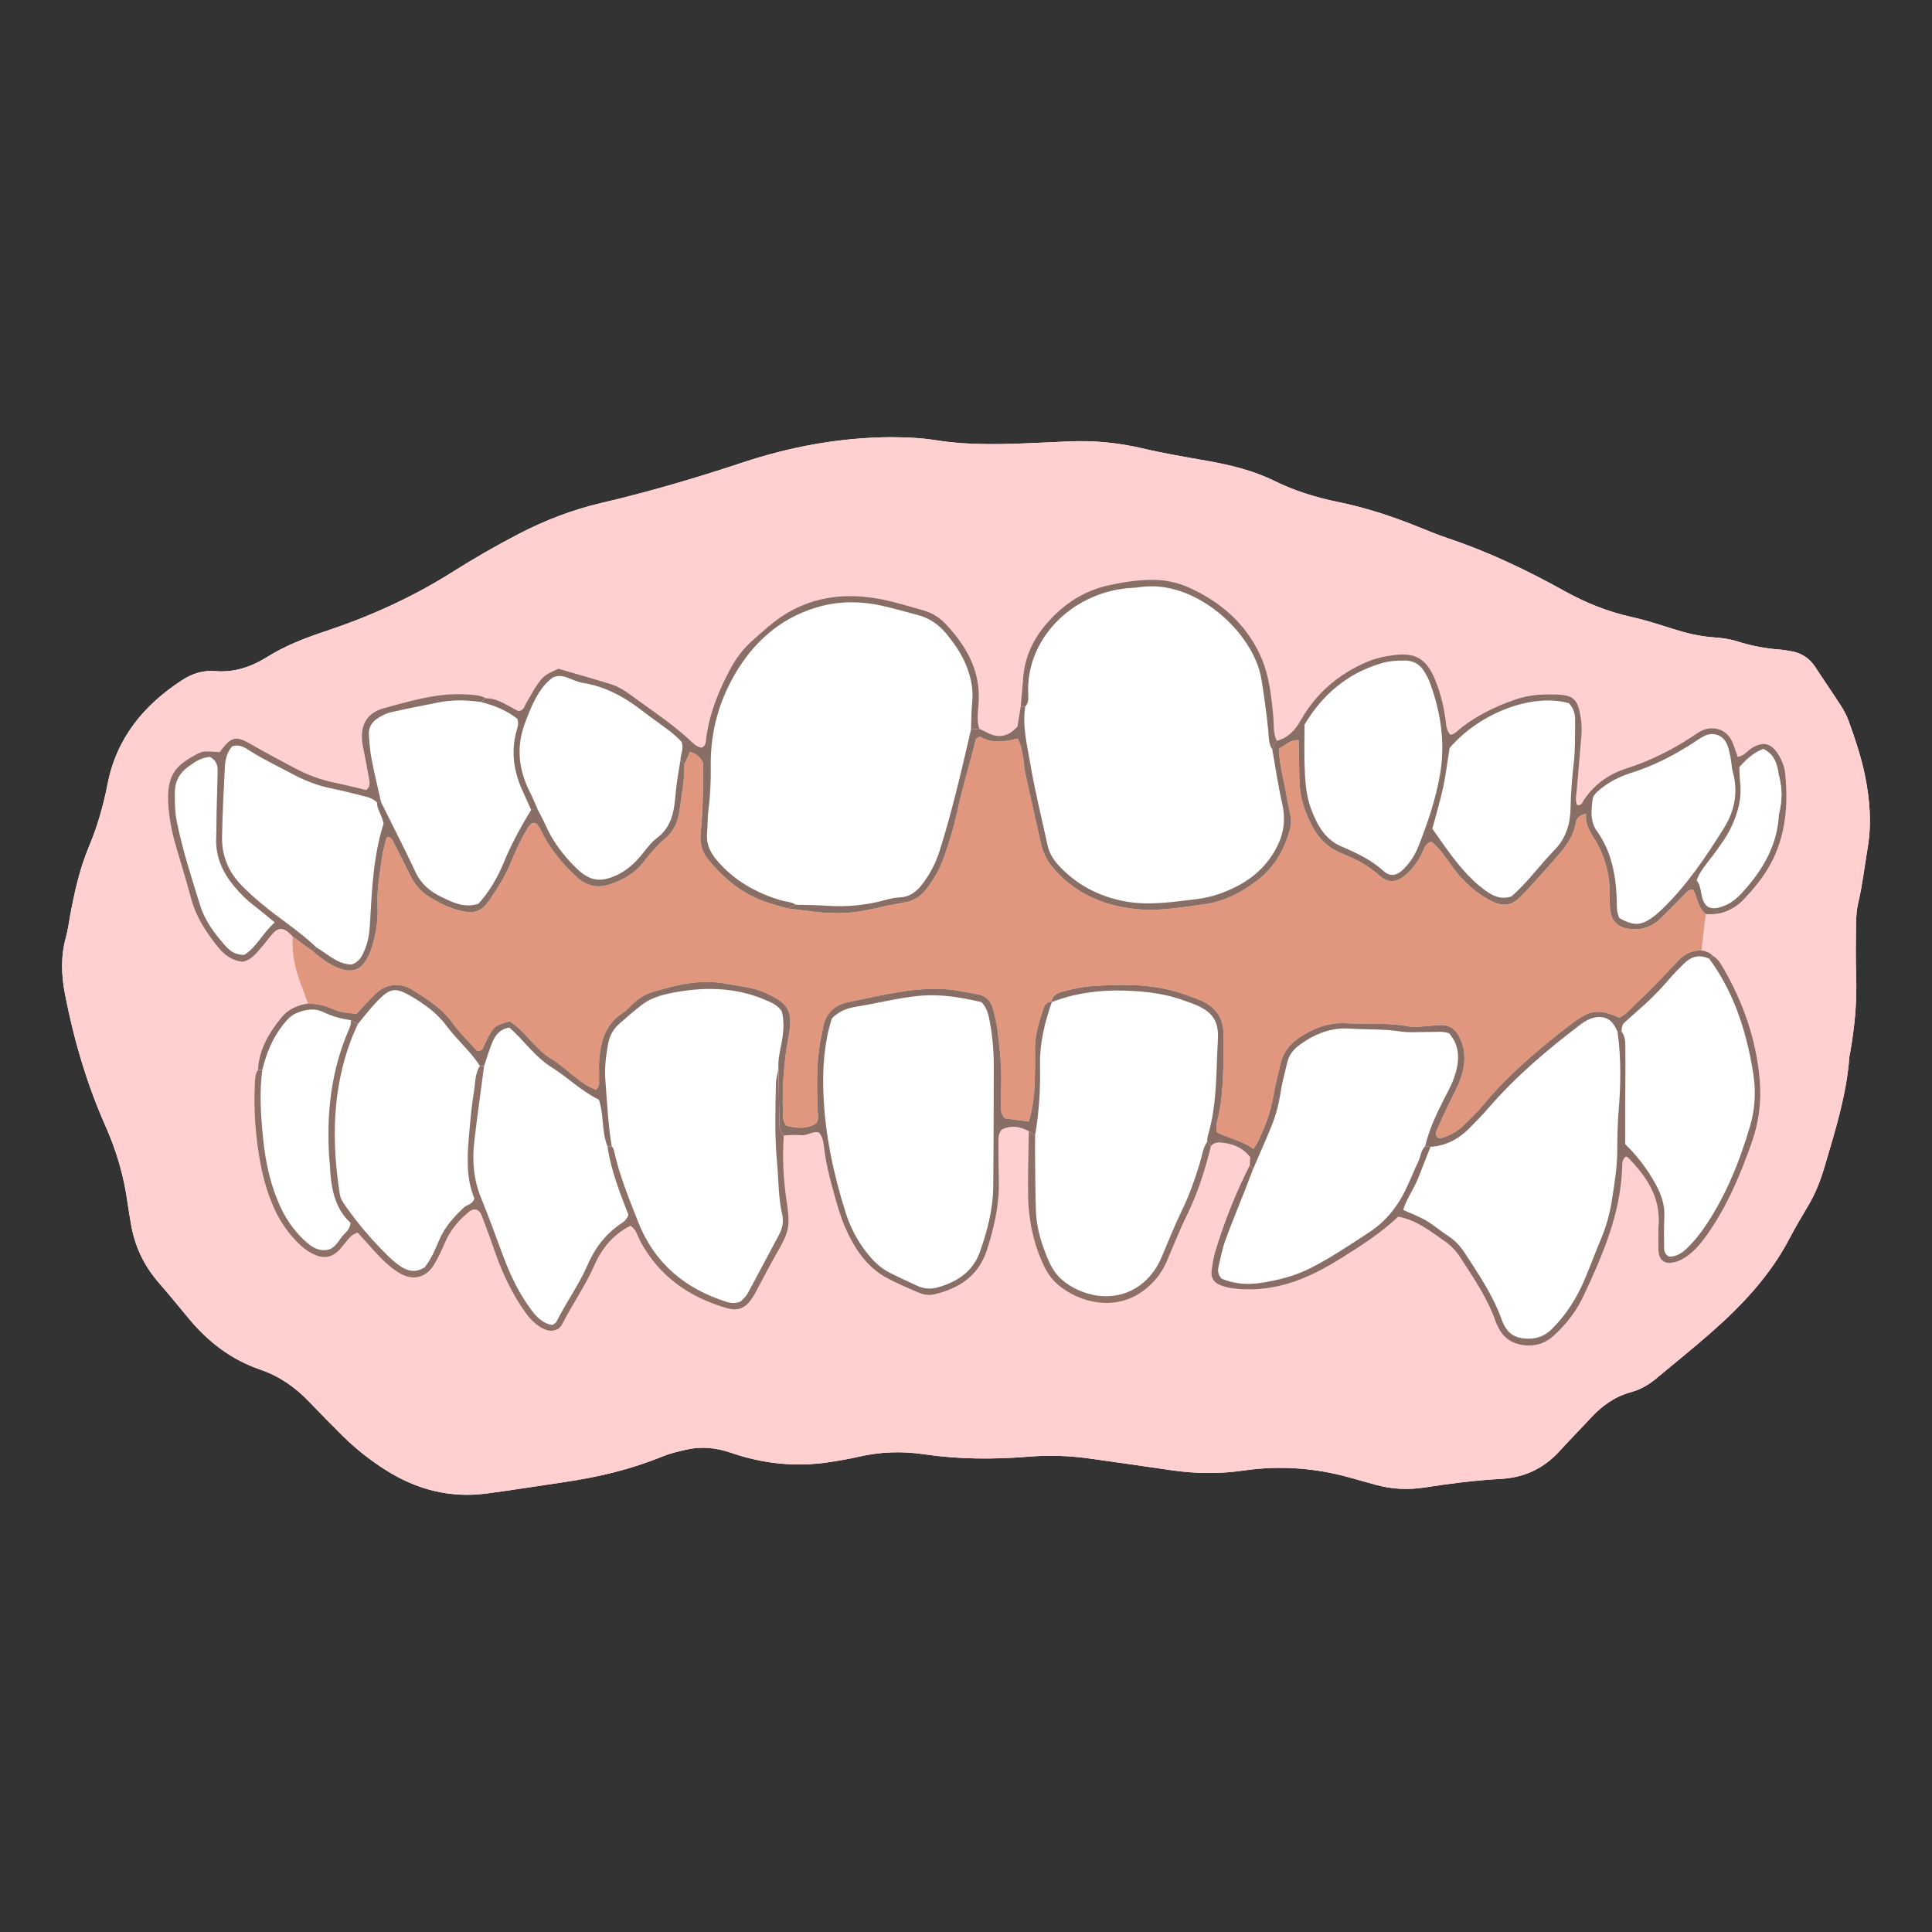
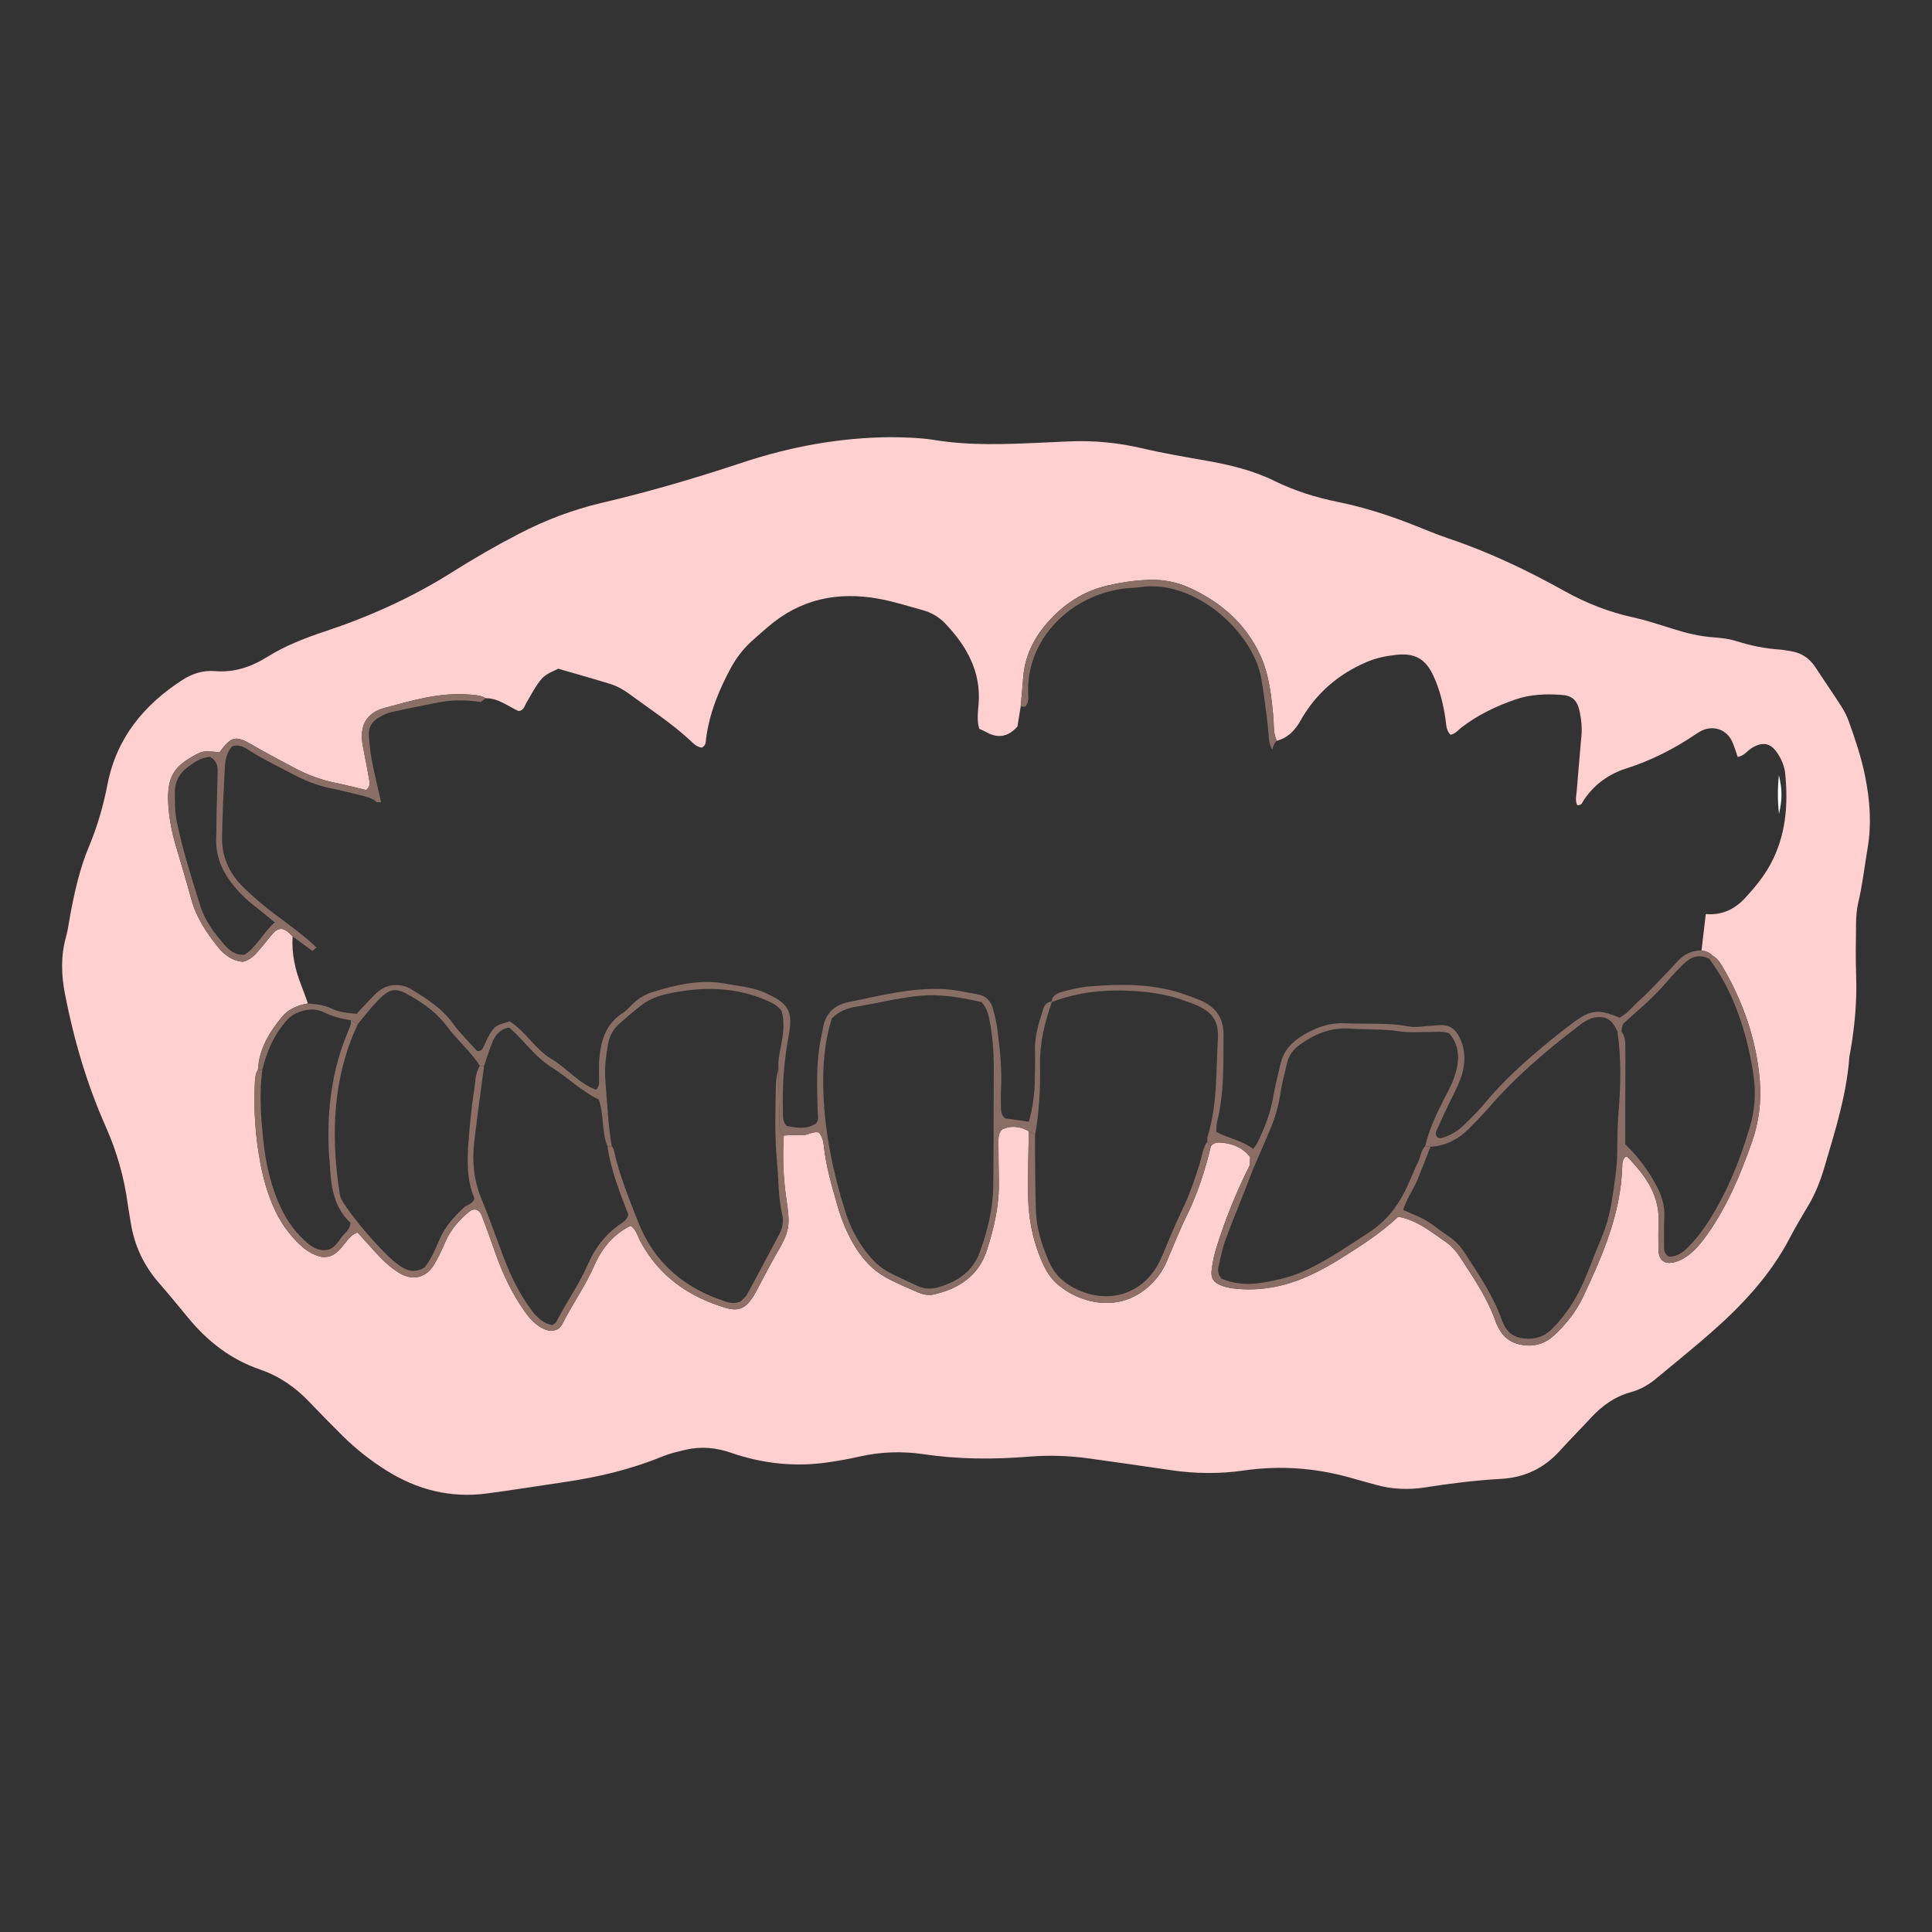
<svg xmlns="http://www.w3.org/2000/svg" id="_矯正症例" data-name="矯正症例" width="1900" height="1900" viewBox="0 0 1900 1900">
  <rect x="0" y="0" width="1900" height="1900" fill="#333333" stroke="none" />
  <g id="_すきっ歯" data-name="すきっ歯">
-     <path d="M876.57,429.95c-49.995.272-98.841,9.187-145.928,24.81-45.898,15.228-92.089,28.837-139.127,39.855-28.202,6.606-55.1,16.884-80.854,30.199-22.856,11.817-45.08,24.705-66.845,38.412-38.938,24.524-80.651,43.241-124.194,57.722-19.749,6.568-38.927,13.956-56.593,24.989-15.818,9.878-32.608,15.687-51.648,14.056-11.615-.994-22.451,2.507-32.133,8.789-37.819,24.536-64.672,57.081-73.491,102.428-4.086,21.002-9.932,41.461-18.214,61.183-9.291,22.125-14.373,45.362-18.71,68.818-1.254,6.781-2.085,13.686-3.942,20.3-5.222,18.594-4.63,37.198-1.017,55.892,8.714,45.096,21.603,88.956,40.275,130.944,10.802,24.29,17.924,49.444,21.472,75.711.839,6.21,2.026,12.373,3.007,18.565,3.524,22.251,12.681,41.811,27.501,58.833,9.88,11.348,19.437,22.982,28.998,34.604,19.122,23.243,42.025,41.035,70.852,50.873,18.725,6.391,34.571,17.457,48.233,31.782,10.818,11.343,21.794,22.542,32.941,33.561,12.972,12.823,27.259,24.027,42.712,33.762,30.286,19.079,63.098,27.42,98.737,22.737,25.479-3.348,50.853-7.498,76.286-11.204,33.002-4.81,65.244-12.388,96.217-25.085,7.485-3.068,15.515-4.96,23.434-6.784,15.03-3.461,29.651-2.059,44.365,3.016,31.299,10.795,63.514,14.237,96.399,9.255,9.91-1.501,19.821-3.196,29.585-5.44,21.064-4.842,42.223-5.531,63.537-2.392,34.309,5.052,68.756,5.202,103.209,2.398,20.135-1.639,40.098-.935,60.029,1.842,26.7,3.72,53.386,7.547,80.059,11.458,23.735,3.48,47.494,3.774,71.217.34,35.299-5.11,70.038-2.704,104.339,6.866,8.454,2.359,16.906,4.73,25.361,7.085,15.96,4.446,32.167,5.243,48.475,2.704,24.8-3.862,49.666-7.069,74.738-8.413,23.071-1.237,42.327-10.218,57.906-27.38,10.111-11.14,20.725-21.822,30.945-32.864,10.871-11.745,23.369-20.744,39.042-25.028,9.182-2.509,17.389-7.092,24.71-13.201,18.294-15.264,36.918-30.154,54.792-45.896,30.263-26.654,57.638-55.817,76.575-92.004,5.81-11.103,12.208-21.911,18.628-32.681,7.123-11.948,11.993-24.724,15.917-38.038,10.455-35.481,21.674-70.761,24.359-107.986.09-1.242.473-2.461.693-3.696,4.422-24.756,6.847-49.636,6.012-74.853-.58-17.54-.379-35.115-.118-52.669.102-6.847.614-13.847,2.183-20.483,4.193-17.741,6.176-35.813,9.211-53.724,4.063-23.981,2.187-47.454-2.569-70.977-3.74-18.497-9.766-36.314-16.15-54.003-1.896-5.254-4.627-10.316-7.653-15.03-8.122-12.65-16.725-24.99-24.915-37.598-5.826-8.97-13.82-14.328-24.36-15.936-3.718-.567-7.425-1.355-11.166-1.607-14.469-.976-28.476-3.896-42.326-8.278-7.087-2.243-14.737-3.148-22.201-3.666-13.895-.965-27.185-4.244-40.391-8.419-13.141-4.154-26.296-8.472-39.727-11.449-23.486-5.206-45.386-13.849-66.41-25.553-36.741-20.452-74.605-38.584-114.608-51.966-10.69-3.576-21.117-7.955-31.591-12.15-25.085-10.047-50.731-18.331-77.211-23.715-21.636-4.399-42.449-10.945-62.28-20.69-21.028-10.334-43.549-15.681-66.482-19.753-20.985-3.725-42.051-7.224-62.777-12.11-24.028-5.665-48.186-8.007-72.763-6.908-9.396.42-18.79.868-28.186,1.284-34.461,1.523-68.907,2.948-103.211-2.559-14.267-2.29-28.699-2.78-43.157-2.881Z" style="fill: #fff;" />
    <path d="M876.57,429.95c14.458.1,28.89.59,43.157,2.881,34.304,5.507,68.75,4.082,103.211,2.559,9.396-.415,18.79-.863,28.186-1.284,24.577-1.1,48.735,1.243,72.763,6.908,20.726,4.886,41.793,8.384,62.777,12.11,22.933,4.071,45.453,9.419,66.482,19.753,19.831,9.745,40.645,16.291,62.28,20.69,26.48,5.384,52.126,13.668,77.211,23.715,10.474,4.195,20.902,8.574,31.591,12.15,40.004,13.383,77.868,31.515,114.608,51.966,21.024,11.703,42.924,20.347,66.41,25.553,13.431,2.977,26.586,7.295,39.727,11.449,13.205,4.175,26.495,7.454,40.391,8.419,7.464.518,15.114,1.424,22.201,3.666,13.85,4.382,27.857,7.302,42.326,8.278,3.741.252,7.448,1.04,11.166,1.607,10.54,1.608,18.534,6.966,24.36,15.936,8.189,12.608,16.793,24.948,24.915,37.598,3.026,4.714,5.757,9.776,7.653,15.03,6.384,17.689,12.41,35.506,16.15,54.003,4.756,23.523,6.632,46.996,2.569,70.977-3.035,17.912-5.018,35.984-9.211,53.724-1.569,6.636-2.081,13.636-2.183,20.483-.262,17.554-.463,35.129.118,52.669.834,25.217-1.591,50.097-6.012,74.853-.221,1.234-.604,2.454-.693,3.696-2.686,37.225-13.904,72.505-24.359,107.986-3.924,13.314-8.793,26.09-15.917,38.038-6.42,10.769-12.818,21.577-18.628,32.681-18.937,36.187-46.312,65.351-76.575,92.004-17.874,15.742-36.498,30.632-54.792,45.896-7.321,6.109-15.528,10.692-24.71,13.201-15.673,4.283-28.171,13.282-39.042,25.028-10.221,11.043-20.834,21.725-30.945,32.864-15.578,17.163-34.835,26.143-57.906,27.38-25.072,1.344-49.938,4.551-74.738,8.413-16.307,2.539-32.515,1.742-48.475-2.704-8.455-2.355-16.907-4.726-25.361-7.085-34.301-9.57-69.04-11.976-104.339-6.866-23.723,3.434-47.482,3.14-71.217-.34-26.673-3.911-53.359-7.738-80.059-11.458-19.931-2.777-39.893-3.481-60.029-1.842-34.453,2.804-68.899,2.654-103.209-2.398-21.314-3.139-42.473-2.449-63.537,2.392-9.763,2.244-19.674,3.939-29.585,5.44-32.885,4.982-65.1,1.541-96.399-9.255-14.714-5.075-29.334-6.477-44.365-3.016-7.919,1.824-15.949,3.716-23.434,6.784-30.973,12.697-63.215,20.275-96.217,25.085-25.433,3.707-50.807,7.856-76.286,11.204-35.639,4.683-68.451-3.658-98.737-22.737-15.453-9.735-29.741-20.939-42.712-33.762-11.147-11.019-22.123-22.218-32.941-33.561-13.662-14.325-29.509-25.391-48.233-31.782-28.827-9.839-51.73-27.63-70.852-50.873-9.561-11.622-19.118-23.255-28.998-34.604-14.82-17.023-23.977-36.582-27.501-58.833-.981-6.192-2.168-12.354-3.007-18.565-3.548-26.267-10.67-51.421-21.472-75.711-18.672-41.989-31.561-85.849-40.275-130.944-3.613-18.694-4.204-37.298,1.017-55.892,1.857-6.614,2.688-13.519,3.942-20.3,4.337-23.456,9.418-46.693,18.71-68.818,8.281-19.721,14.128-40.18,18.214-61.183,8.82-45.347,35.673-77.891,73.491-102.428,9.681-6.281,20.517-9.783,32.133-8.789,19.04,1.63,35.83-4.178,51.648-14.056,17.667-11.033,36.844-18.42,56.593-24.989,43.543-14.482,85.256-33.199,124.194-57.722,21.765-13.707,43.989-26.595,66.845-38.412,25.754-13.315,52.652-23.594,80.854-30.199,47.037-11.017,93.229-24.626,139.127-39.855,47.087-15.622,95.933-24.538,145.928-24.81ZM477.723,686.648c-5.662-3.271-11.956-3.286-18.224-3.716-28.106-1.928-54.763,6.128-81.237,13.248-18.296,4.92-24.181,17.593-21.96,34.4.409,3.099,1.14,6.155,1.724,9.231,1.635,8.615,3.393,17.21,4.849,25.856.605,3.591,1.706,7.49-2.662,11.256-9.617-2.251-19.885-4.905-30.262-7.023-14.236-2.906-27.571-7.819-40.435-14.706-13.807-7.393-27.682-14.6-41.226-22.511-16.787-9.807-20.63-8.583-32.312,7.005-15.889-1.145-16.278-1.304-23.658,2.626-20.22,10.768-28.099,20.75-26.918,46.939.648,14.363,3.415,28.602,7.498,42.495,5.122,17.428,10.426,34.809,15.152,52.345,4.854,18.016,14.841,33.041,26.29,47.286,6.49,8.074,14.555,13.635,24.284,14.499,8.303-1.866,12.618-7.422,17.138-12.582,4.128-4.71,7.813-9.808,11.938-14.52,2.459-2.809,5.22-5.52,9.622-5.188,4.478.94,7.426,4.216,10.44,7.398-1.105,16.914,2.518,32.964,8.728,48.576,2.269,5.703,4.236,11.526,6.34,17.294-10.085,1.703-19.191,5.39-25.848,13.525-12.384,15.136-22.233,31.461-23.294,51.718-2.583,3.826-2.818,8.232-3.044,12.616-1.392,27.032.559,53.826,5.645,80.411,2.836,14.824,7.017,29.213,13.193,43.005,6.228,13.909,14.886,26.074,25.988,36.515,4.616,4.341,9.776,7.674,15.727,10.028,7.92,3.134,14.802,1.571,20.888-3.847,2.778-2.474,4.977-5.603,7.403-8.465,3.209-3.787,5.886-8.162,12.222-10.217,5.479,6.085,11.275,12.59,17.147,19.025,7.203,7.893,14.865,15.394,24.034,20.902,13.002,7.81,26.231,4.577,33.922-8.254,4.172-6.958,7.697-14.369,10.854-21.855,4.753-11.273,12.198-20.372,21.271-28.279,2.778-2.421,5.682-5.074,9.775-3.97,4.135,1.808,5.022,5.781,6.314,9.139,4.272,11.098,8.206,22.328,12.162,33.546,7.116,20.18,16.141,39.399,28.491,56.949,4.35,6.182,9.214,11.878,15.82,15.845,5.649,3.393,11.386,5.173,17.91,1.455,1.04-1.248,2.555-2.516,3.374-4.136,9.881-19.562,22.671-37.492,31.53-57.669,7.437-16.94,18.684-30.961,35.863-39.374,5.737,4.1,6.953,10.579,9.85,15.902,18.481,33.964,47.576,54.159,83.878,64.893,11.851,3.504,18.848.628,25.798-9.576,2.807-4.123,4.962-8.696,7.343-13.102,5.062-9.363,9.845-18.887,15.158-28.104,14.414-25.001,15.31-28.152,11.041-56.991-3.041-20.546-3.743-41.123-2.448-61.81,5.63-.139,11.32-.843,16.876-.266,6.276.651,11.744-4.424,17.754-2.569,3.737,4.644,4.412,9.742,4.95,14.594,2.085,18.78,7.402,36.819,12.465,54.878,2.86,10.202,6.437,20.358,11.041,29.882,8.852,18.311,20.655,34.485,39.268,44.177,9.424,4.907,19.209,9.154,28.981,13.349,5.177,2.223,10.621,3.651,16.465,2.27,24.675-5.833,43.771-18.211,51.978-43.649,7.151-22.163,12.259-44.655,11.745-68.147-.274-12.526-.387-25.056-.429-37.585-.015-4.354-.118-8.84,3.522-12.897,8.756-4.177,17.652-3.072,26.363,1.78-.294,21.22-1.113,42.449-.735,63.657.391,21.974,4.486,43.381,13.257,63.73,3.747,8.693,8.312,16.805,15.564,23.077,20.708,17.908,57.937,28.602,87.564,4.133,8.92-7.367,15.495-16.129,20.031-26.609,6.444-14.887,12.281-30.075,19.462-44.598,10.866-21.976,18.197-45.057,23.944-68.75,2.589-3.346,6.313-3.794,10.048-3.476,11.49.979,21.413,5.097,28.536,14.319-.156,3.112-.279,5.571-.402,8.03-13.331,26.296-24.238,53.588-33.004,81.711-2.223,7.131-3.676,14.602-4.542,22.027-.858,7.364,2.417,11.871,9.355,14.416,3.5,1.284,7.189,2.293,10.877,2.776,14.4,1.885,28.731,1.303,42.994-1.591,23.746-4.818,44.803-15.813,65.063-28.464,19.58-12.227,38.915-24.858,55.273-40.322,18.357,3.358,31.422,14.319,45.34,23.829,6.367,4.351,11.363,9.602,15.526,16.032,13.276,20.507,27.223,40.617,35.191,64.039.601,1.766,1.597,3.399,2.422,5.087,5.866,12.002,16.059,17.079,28.839,17.659,9.866.448,18.365-3.04,25.672-9.685,12.211-11.103,22.197-23.996,29.185-38.858,18.966-40.342,36.623-81.147,38.099-126.791.119-3.659-.038-7.632,3.358-10.308.614.075,1.425-.078,1.747.249,17.985,18.267,32.179,38.29,30.73,65.694-.364,6.879-.312,13.787-.233,20.679.057,4.957-.402,10.086,2.775,14.356,2.36,2.503,5.129,3.615,8.468,3.425,7.201-.41,13.163-3.671,18.734-7.931,7.576-5.793,13.283-13.228,18.704-20.946,19.277-27.446,32.027-58.02,43.105-89.424,6.986-19.805,9.649-40.1,7.915-61.026-3.32-40.073-16.24-77.011-36.403-111.561-2.498-4.28-5.222-8.605-9.827-11.141-2.974-3.269-6.893-4.558-11.081-5.282,1.407-11.923,2.813-23.846,4.22-35.769,15.552,1.436,28.246-4.525,38.557-15.652,9.362-10.103,18.167-20.749,24.809-32.91,15.314-28.041,17.808-58.328,14.752-89.371-.733-7.448-3.71-14.567-8.059-20.847-6.567-9.483-14.041-10.785-24.262-4.867-4.815,2.788-7.98,8.126-14.434,9.108-1.858-5.188-3.3-10.596-5.673-15.559-5.277-11.038-17.235-15.419-28.563-10.78-2.295.94-4.451,2.308-6.515,3.709-21.36,14.489-44.073,26.106-68.761,33.976-17.152,5.468-31.282,15.541-41.545,30.666-1.595,2.351-2.353,6.166-6.785,5.368-2.291-4.743-.792-9.66-.407-14.468,1.449-18.094,3.082-36.173,4.61-54.261.638-7.549-.082-15.022-1.596-22.416-2.443-11.935-7.008-16.523-18.687-17.301-15.047-1.003-29.992-.462-44.529,4.552-19.075,6.58-37.038,15.153-53.096,27.532-3.405,2.625-6.168,6.34-10.921,7.209-4.325-4.321-4.104-10.068-4.896-15.509-2.174-14.934-5.774-29.547-12.244-43.187-7.777-16.398-18.425-21.884-36.358-19.906-9.997,1.103-19.742,3.117-29.058,7.119-27.975,12.016-49.899,30.937-64.856,57.474-5.475,9.714-12.406,16.997-23.36,19.942-3.734-7.619-2.704-15.91-3.461-23.965-1.931-20.572-4.094-41.227-12.857-60.223-14.276-30.947-38.453-52.016-68.999-66.051-12.631-5.804-26.008-8.475-40.118-8.057-13.857.411-27.396,2.511-40.824,5.561-24.067,5.468-43.614,18.494-59.646,36.892-13.493,15.484-22.09,33.247-23.558,54.079-.659,9.36-1.612,18.699-2.432,28.047-1.089,6.745-2.178,13.49-3.181,19.702-9.24,10.328-19.295,11.914-30.733,5.455-2.164-1.222-4.509-2.124-6.77-3.174-2.578-8.001-1.369-16.19-.723-24.229,2.559-31.888-11.522-56.838-32.399-78.996-6.111-6.486-13.657-11.05-22.243-13.435-14.44-4.012-28.813-8.589-43.516-11.274-40.257-7.352-77.106.19-108.769,27.5-5.68,4.9-11.422,9.739-16.914,14.845-7.847,7.297-14.391,15.768-19.485,25.125-12.025,22.09-21.483,45.155-24.69,70.387-.374,2.944.053,6.394-4.21,8.518-5.433-.542-9.343-5.186-13.196-8.695-17.654-16.081-37.634-29.007-56.742-43.115-6.085-4.493-12.52-8.478-19.712-10.693-17.28-5.321-34.697-10.193-51.445-15.067-12.144,5.577-14.379,6.729-19.917,14.449-4.347,6.059-7.705,12.823-11.594,19.218-1.835,3.017-2.28,7.323-7.548,7.975-10.249-4.545-19.704-12.675-32.271-12.642Z" style="fill: #ffd0cf;" />
-     <path d="M1677.55,898.89c-1.407,11.923-2.813,23.846-4.22,35.769-9.315-.058-16.938,3.513-23.229,10.379-6.77,7.388-13.703,14.628-20.687,21.814-5.673,5.838-11.292,11.765-17.364,17.171-6.454,5.746-11.746,12.967-19.301,16.802-20.796-8.746-28.254-7.976-45.718,4.93-8.055,5.953-15.941,12.151-23.675,18.514-23.239,19.121-45.623,39.113-64.76,62.529-5.529,6.765-12.067,12.712-18.222,18.956-5.815,5.899-12.722,10.139-20.56,12.775-2.332.784-4.866,1.362-6.362-.229-2.431-3.04-1.204-5.43-.21-7.607,4.678-10.241,9.307-20.513,14.34-30.58,4.208-8.417,8.523-16.745,10.833-25.939,3.183-12.663,2.24-24.799-4.3-36.339-3.374-5.952-8.466-9.282-15.115-9.699-4.32-.271-8.701.555-13.061.757-6.861.317-13.974,1.798-20.548.537-20.538-3.94-41.234-2.013-61.83-3.102-17.15-.907-31.811,4.787-45.741,14.114-9.334,6.25-15.73,14.298-18.372,25.119-2.67,10.935-5.335,21.901-7.248,32.984-2.804,16.245-8.701,31.309-15.996,45.93-.809,1.621-2.031,3.035-3.642,5.395-11.485-8.538-24.77-10.329-36.364-16.708.238-3.735-.044-6.926.703-9.855,7.205-28.273,6.114-57.142,6.359-85.911.138-16.254-7.794-27.306-22.526-33.545-6.327-2.679-12.828-4.994-19.363-7.128-29.207-9.536-59.251-9.013-89.324-6.726-8.678.66-17.328,2.692-25.784,4.89-5.288,1.375-11.117,3.138-12.167,10.096-4.294.412-6.81,3.129-7.997,6.901-4.135,13.136-8.546,26.2-8.261,40.298.215,10.645.094,21.306-.235,31.95-.401,12.995-2.053,25.827-5.797,39-8.764-1.224-16.673-2.329-23.515-3.284-3.348-3.329-3.835-6.436-3.891-9.575-.113-6.263-.302-12.543.018-18.792,1.031-20.117-1.059-40.037-3.69-59.904-.9-6.8-2.562-13.543-4.422-20.159-2.019-7.187-7.012-12.133-14.335-13.433-11.682-2.073-23.221-4.814-35.23-5.322-31.75-1.344-62.128,6.789-92.734,12.964-13.038,2.631-22.34,11.015-24.606,25.256-.589,3.701-1.56,7.34-2.282,11.022-4.621,23.572-3.717,47.377-2.962,71.174.118,3.693,1.409,7.475-1.418,11.591-9.124,6.278-19.378,4.691-29.407,2.531-3.912-4.977-3.275-10.108-3.404-15.041-.642-24.48.995-48.73,5.586-72.873,4.84-25.455-.12-32.737-24.142-43.377-11.788-5.221-24.189-5.852-36.415-8.281-25.592-5.083-49.769.784-73.803,8.219-7.212,2.231-13.567,6.403-19.1,11.681-3.171,3.025-6.102,6.487-9.747,8.796-16.631,10.535-21.3,27.053-22.945,45.042-.569,6.216-.057,12.525-.244,18.785-.107,3.602,1.074,7.516-2.915,11.569-16.985-6.135-28.464-21.122-43.763-30.18-16.428-9.727-25.507-27.534-41.374-37.081-12.035,3.628-13.978,4.376-17.884,10.117-2.784,4.092-4.772,8.748-6.906,13.252-1.309,2.763-1.899,6.039-7.011,5.871-7.813-8.796-16.923-17.523-24.184-27.585-10.648-14.758-25.463-23.869-40.354-33.121-5.468-3.397-11.532-4.667-18.007-4.12-7.295.615-13.085,4.253-18.049,9.17-6.171,6.111-11.975,12.593-17.984,18.962-8.58-.742-16.691-1.335-24.158-4.953-7.515-3.642-15.543-4.625-23.696-5.195-2.104-5.768-4.071-11.591-6.34-17.294-6.21-15.612-9.833-31.663-8.728-48.576,6.477,4.727,12.953,9.454,19.429,14.18,7.658,6.503,15.535,12.666,24.945,16.537,13.748,5.656,22.844,2.695,29.694-10.446,2.571-4.933,4.25-10.435,5.64-15.856,2.808-10.956,4.392-22.154,3.835-33.487-.836-17.034,2.28-33.667,4.7-50.367.804-5.548,2.445-10.974,3.711-16.455.342-1.481,1.303-2.087,2.839-1.829,3.281,1.264,4.131,4.479,5.515,7.155,5.18,10.011,10.322,20.045,15.255,30.179,3.926,8.065,9.221,14.968,16.672,19.941,9.943,6.636,20.566,11.956,32.228,14.943,14.036,3.595,20.991,1.384,29.127-10.331,8.577-12.349,16.446-25.173,21.994-39.242,4.377-11.1,9.641-21.75,15.825-31.942,1.637-2.697,3.634-5.129,7.375-4.585,4.317,3.122,5.683,8.148,8.068,12.488,8.537,15.535,19.742,28.923,32.771,40.829,9.639,8.809,20.702,11.181,33.091,6.784,12.605-4.473,24.122-10.748,32.333-21.617,6.454-8.542,13.444-16.544,21.567-23.464,8.665-7.382,12.593-17.08,13.986-27.866,1.921-14.87,5.078-29.631,4.628-44.752,1.739-3.9,3.478-7.801,5.518-12.377,5.133,1.541,9.244,3.746,12.75,10.373.263,21.768.256,45.451-2.197,69.053-1.03,9.909,1.025,18.738,7.251,26.292,15.329,18.6,33.271,33.846,56.51,41.764,7.084,2.414,14.334,4.34,21.508,6.489,6.838.815,13.699,1.477,20.51,2.473,19.992,2.923,39.886,3.249,59.738-1.234,11.599-2.619,23.228-5.197,34.951-7.141,9.288-1.54,16.254-6.215,21.756-13.457,7.244-9.535,13.186-19.824,17.101-31.184,4.893-14.198,9.423-28.432,12.627-43.209,4.904-22.615,11.496-44.865,17.352-67.274.749-2.867.153-6.439,5.404-7.885,11.108,6.645,23.991,5.503,37.001,1.758,3.764,7.185,4.705,13.985,5.747,20.731.668,4.328.752,8.767,1.681,13.03,5.065,23.235,10.282,46.436,15.506,69.636,2.395,10.638,7.562,19.613,15.14,27.613,22.814,24.082,51.294,35.055,83.716,37.175,20.778,1.359,41.223-2.423,61.658-5.142,19.68-2.618,37.002-11.736,52.586-23.692,16.492-12.653,26.245-29.967,31.726-49.82,1.36-4.926,1.452-9.859.375-14.87-1.447-6.731-2.937-13.463-4.038-20.254-2.378-14.668-7.05-29.015-7.082-44.638,6.35-2.737,10.629-8.894,19.324-8.065.267,13.752.486,26.851.785,39.949.379,16.668,5.594,31.899,13.58,46.384,6.646,12.054,16.38,20.567,29.06,25.464,12.975,5.01,24.801,11.409,35.37,20.775,9.901,8.773,18.314,7.55,28.278-1.703,6.527-6.061,11.265-13.338,15.034-21.383,1.767-3.771,2.686-8.594,8.713-9.538,8.54,6.97,14.557,16.548,21.181,25.544,7.899,10.727,17.257,19.983,28.284,27.253,22.606,14.904,30.49,9.585,42.693-3.623,11.466-12.41,22.877-24.892,33.782-37.791,7.275-8.606,13.808-17.854,15.657-29.533.722-4.557,3.076-8.15,10.254-9.395-.865,8.479,2.446,15.613,6.861,22.391,11.247,17.267,16.604,36.267,16.404,56.888-.055,5.626-.1,11.336.752,16.869,1.504,9.767,7.752,15.469,17.543,16.859,11.873,1.684,22.461-1.215,31.181-9.585,7.68-7.372,15.059-15.058,22.604-22.572,2.582-2.571,4.403-6.237,9.901-6.395,4.369,7.537,4.552,18.032,12.523,24.107Z" style="fill: #e0977e;" />
-     <path d="M1677.55,898.89c-7.972-6.075-8.154-16.569-12.523-24.107-5.498.157-7.319,3.824-9.901,6.395-7.545,7.514-14.923,15.2-22.604,22.572-8.72,8.369-19.307,11.269-31.181,9.585-9.791-1.389-16.039-7.091-17.543-16.859-.852-5.533-.806-11.243-.752-16.869.2-20.621-5.157-39.621-16.404-56.888-4.415-6.778-7.726-13.912-6.861-22.391-7.178,1.245-9.532,4.839-10.254,9.395-1.849,11.679-8.382,20.927-15.657,29.533-10.905,12.899-22.316,25.381-33.782,37.791-12.203,13.208-20.086,18.527-42.693,3.623-11.028-7.271-20.385-16.526-28.284-27.253-6.624-8.996-12.642-18.574-21.181-25.544-6.027.943-6.946,5.767-8.713,9.538-3.769,8.044-8.507,15.321-15.034,21.383-9.963,9.253-18.377,10.475-28.278,1.703-10.57-9.365-22.396-15.764-35.37-20.775-12.68-4.897-22.414-13.409-29.06-25.464-7.986-14.484-13.201-29.716-13.58-46.384-.299-13.098-.518-26.197-.785-39.949-8.694-.829-12.974,5.328-19.324,8.065.033,15.622,4.704,29.969,7.082,44.638,1.101,6.791,2.591,13.523,4.038,20.254,1.077,5.012.985,9.944-.375,14.87-5.482,19.853-15.234,37.167-31.726,49.82-15.584,11.956-32.906,21.074-52.586,23.692-20.435,2.718-40.879,6.5-61.658,5.142-32.421-2.12-60.902-13.092-83.716-37.175-7.579-8-12.745-16.975-15.14-27.613-5.224-23.2-10.441-46.401-15.506-69.636-.929-4.262-1.013-8.702-1.681-13.03-1.042-6.746-1.982-13.545-5.747-20.731-13.01,3.745-25.893,4.887-37.001-1.758-5.25,1.446-4.655,5.018-5.404,7.885-5.856,22.41-12.448,44.659-17.352,67.274-3.204,14.777-7.734,29.011-12.627,43.209-3.915,11.36-9.857,21.649-17.101,31.184-5.503,7.242-12.469,11.917-21.756,13.457-11.724,1.944-23.352,4.522-34.951,7.141-19.853,4.483-39.747,4.157-59.738,1.234-6.811-.996-13.672-1.658-20.51-2.473,2.754-1.213,5.509-2.427,8.263-3.64,9.99.301,20.006.255,29.966.978,19.527,1.416,38.665-.356,57.553-5.482,4.796-1.302,9.76-2.469,14.691-2.687,9.661-.427,16.279-5.421,21.884-12.643,7.751-9.986,13.558-21.046,17.332-33.015,12.2-38.692,21.353-78.189,30.488-117.684.141-.609.273-1.22.41-1.83,2.725-.198,5.45-.396,8.175-.595,2.261,1.05,4.606,1.952,6.77,3.174,11.438,6.458,21.492,4.873,30.733-5.455,1.003-6.212,2.092-12.957,3.18-19.702,1.488.063,2.976.126,4.464.189-3.04,18.984,1.824,37.43,4.924,55.765,4.574,27.057,11.22,53.766,17.075,80.603,1.782,8.166,6.249,14.891,11.939,20.887,17.355,18.289,38.581,29.216,63.261,34.015,23.806,4.629,47.318.764,70.844-1.965,8.005-.929,16.074-2.828,23.662-5.547,22.279-7.985,41.053-20.338,53.488-41.621,8.722-14.929,11.397-29.742,7.558-46.59-4.014-17.62-6.571-35.573-9.765-53.38.85-3.205,1.777-6.371,4.445-8.642,10.953-2.945,17.884-10.228,23.36-19.942,14.957-26.537,36.881-45.458,64.856-57.474,9.316-4.002,19.061-6.016,29.058-7.119,17.934-1.978,28.581,3.508,36.358,19.906,6.47,13.64,10.07,28.252,12.244,43.187.792,5.442.571,11.188,4.896,15.509,4.753-.869,7.516-4.584,10.921-7.209,16.058-12.379,34.021-20.952,53.096-27.532,14.537-5.014,29.482-5.555,44.529-4.552,11.679.778,16.244,5.366,18.687,17.301,1.514,7.395,2.234,14.868,1.596,22.416-1.528,18.088-3.161,36.167-4.61,54.261-.385,4.808-1.884,9.725.407,14.468,4.432.797,5.19-3.018,6.785-5.368,10.263-15.125,24.392-25.198,41.545-30.666,24.688-7.871,47.401-19.487,68.761-33.976,2.064-1.4,4.22-2.769,6.515-3.709,11.327-4.638,23.286-.258,28.563,10.78,2.373,4.963,3.815,10.371,5.673,15.559,6.454-.982,9.619-6.32,14.434-9.108,10.221-5.918,17.695-4.616,24.262,4.867,4.349,6.281,7.326,13.399,8.059,20.847,3.056,31.042.562,61.33-14.752,89.371-6.642,12.161-15.446,22.807-24.809,32.91-10.311,11.127-23.005,17.088-38.557,15.652ZM1749.543,800.415c3.293-14.78,3.266-23.651-.113-38.112-1.388-10.782-4.325-20.601-15.346-25.809-10.177,3.801-17.099,10.674-23.604,18.011.303,5.603.351,10.588.881,15.522,1.585,14.759-2.031,28.471-8.029,41.74-4.922,10.89-12.053,20.366-19.109,29.904-5.514,7.454-12.074,14.265-15.66,24.071,6.165,7.659,2.674,19.566,10.938,26.031,5.786,2.719,10.498,1.023,15.248-.633,7.298-2.545,13.043-7.349,18.154-12.859,20.453-22.05,35.145-46.868,36.639-77.866ZM1282.899,712.636c0,14.115-.344,27.256.092,40.371.478,14.376,1.241,28.842,6.371,42.502,5.832,15.529,13.619,30.056,29.792,36.89,15.088,6.375,29.48,13.363,41.83,24.463,6.028,5.418,12.445,4.336,18.466-1.346,6.927-6.537,11.96-14.344,15.484-23.227,9.006-22.701,16.855-45.747,21.105-69.866,5.463-31.007,1.103-61.04-9.539-90.348-1.482-4.081-3.537-8.027-5.826-11.726-4.223-6.824-10.41-10.643-18.62-10.744-8.154-.1-16.155.44-24.102,2.827-33.484,10.055-57.779,31.198-75.053,60.205ZM1542.894,691.547c-35.863-10.072-87.528,9.323-117.338,44.11-2.014,12.678-3.542,25.751-6.278,38.567-2.851,13.357-6.865,26.467-10.656,40.764,12.585,17.738,24.514,36,40.537,51.117,4.087,3.856,8.446,7.514,13.081,10.676,6.845,4.67,14.234,7.985,24.105,4.837,15.398-13.143,27.726-30.697,42.565-45.878,11.079-11.334,15.389-25.412,15.637-41.034.238-15.025,1.476-29.964,3.191-44.923,1.491-13.011,1.135-26.249,1.293-39.39.075-6.249-.204-12.606-6.136-18.846ZM1592.571,902.906c13.027,7.147,19.912,7.525,29.966,1.076,4.185-2.685,8.025-6.026,11.631-9.477,24.663-23.601,43.511-51.795,61.39-80.477,10.139-16.266,14.055-34.748,8.7-54.202-1.321-4.8-1.395-9.929-2.367-14.842-.85-4.293-1.707-8.68-3.352-12.702-3.958-9.674-13.87-13.004-23.224-8.154-1.664.862-3.25,1.891-4.808,2.939-20.897,14.046-42.893,25.732-67.078,33.303-10.731,3.359-20.9,8.492-29.729,15.79-3.431,2.837-7.083,5.951-7.594,10.414-1.211,10.561-2.448,21.266,4.392,30.821,14.462,20.206,18.636,43.423,19.515,67.579.203,5.587-.668,11.31,2.558,17.933Z" style="fill: #896e66;" />
    <path d="M302.834,986.855c8.152.57,16.181,1.553,23.696,5.195,7.466,3.618,15.578,4.211,24.158,4.953,6.008-6.369,11.813-12.851,17.984-18.962,4.965-4.917,10.754-8.555,18.049-9.17,6.476-.546,12.54.723,18.007,4.12,14.891,9.252,29.706,18.363,40.354,33.121,7.261,10.062,16.371,18.79,24.184,27.585,5.112.168,5.702-3.108,7.011-5.871,2.134-4.504,4.122-9.16,6.906-13.252,3.906-5.742,5.849-6.489,17.884-10.117,15.866,9.547,24.946,27.354,41.374,37.081,15.299,9.058,26.778,24.045,43.763,30.18,3.989-4.052,2.808-7.967,2.915-11.569.187-6.26-.325-12.569.244-18.785,1.645-17.988,6.314-34.506,22.945-45.042,3.645-2.309,6.576-5.772,9.747-8.796,5.533-5.278,11.887-9.449,19.1-11.681,24.033-7.435,48.211-13.302,73.803-8.219,12.226,2.428,24.627,3.06,36.415,8.281,24.022,10.64,28.982,17.922,24.142,43.377-4.591,24.143-6.228,48.393-5.586,72.873.129,4.934-.508,10.065,3.404,15.041,10.029,2.16,20.283,3.748,29.407-2.531,2.827-4.116,1.535-7.899,1.418-11.591-.755-23.796-1.659-47.602,2.962-71.174.722-3.682,1.693-7.321,2.282-11.022,2.267-14.241,11.568-22.625,24.606-25.256,30.606-6.175,60.984-14.308,92.734-12.964,12.009.508,23.548,3.25,35.23,5.322,7.323,1.299,12.316,6.246,14.335,13.433,1.859,6.616,3.522,13.359,4.422,20.159,2.631,19.867,4.722,39.787,3.69,59.904-.32,6.249-.131,12.529-.018,18.792.057,3.139.544,6.246,3.891,9.575,6.842.956,14.752,2.06,23.515,3.284,3.744-13.173,5.396-26.005,5.797-39.0.329-10.643.45-21.305.235-31.95-.284-14.097,4.126-27.161,8.261-40.298,1.188-3.772,3.704-6.489,7.997-6.901l.347.465c-7.086,20.04-12.096,40.539-11.661,61.922.47,23.093-.839,46.006-4.803,68.761-2.067-1.211-4.135-2.423-6.202-3.634-8.71-4.852-17.606-5.957-26.362-1.78-3.64,4.057-3.536,8.543-3.522,12.897.042,12.529.155,25.059.429,37.585.514,23.491-4.594,45.984-11.745,68.147-8.207,25.438-27.303,37.816-51.978,43.649-5.844,1.382-11.288-.046-16.465-2.27-9.772-4.196-19.557-8.442-28.981-13.349-18.613-9.691-30.416-25.866-39.268-44.177-4.604-9.524-8.18-19.68-11.041-29.882-5.063-18.059-10.38-36.097-12.465-54.878-.538-4.851-1.213-9.949-4.95-14.594-6.01-1.855-11.478,3.221-17.754,2.569-5.556-.577-11.245.127-16.876.266-4.975-4.944-4.318-11.317-4.426-17.489-.284-16.127-.557-32.254-.834-48.38-.506-7.567,1.019-14.869,2.505-22.24,2.347-11.637,3.697-23.378.677-34.227-3.672-5.018-8.03-7.379-12.615-9.481-28.874-13.233-58.999-14.719-89.781-9.412-12.343,2.128-24.664,4.864-34.9,12.619-7.941,6.017-15.458,12.619-22.915,19.241-5.784,5.137-9.166,11.895-10.526,19.435-2.104,11.672-3.586,23.324-2.659,35.362,1.676,21.768,2.645,43.585,6.253,65.163-1.379.049-2.758.098-4.137.147-5.956-14.632-3.358-30.94-8.503-46.009-17.245-8.243-30.575-21.875-46.393-31.739-16.712-10.421-27.554-26.854-41.669-39.135-9.814,1.647-13.951,7.907-16.857,14.868-3.117,7.466-5.332,15.309-7.94,22.988-1.396-.053-2.791-.105-4.187-.158-9.024-14.358-22.287-25.187-32.265-38.749-9.444-12.834-21.981-22.01-35.567-29.865-15.058-8.705-20.251-8.152-32.72,4.615-6.946,7.113-12.953,15.144-19.383,22.762-2.336-1.246-4.672-2.492-7.007-3.739-9.252-1.278-18.234-3.721-26.605-7.768-9.288-4.489-18.115-2.785-26.887.895-5.871,2.463-9.875,7.299-13.709,12.206-10.108,12.935-15.926,27.813-19.798,43.578-1.421-.023-2.841-.047-4.262-.07,1.062-20.257,10.911-36.582,23.294-51.718,6.657-8.136,15.763-11.822,25.848-13.525ZM818.061,1001.579c-7.807,24.696-9.248,49.951-8.244,74.765,1.598,39.491,9.835,78.189,21.738,115.959,4.55,14.438,11.494,27.723,20.883,39.691,6.258,7.978,13.36,15.015,22.455,19.627,8.926,4.527,18.077,8.611,27.131,12.886,6.537,3.086,13.485,3.474,20.21,1.567,18.941-5.371,34.502-15.427,41.411-34.837,7.361-20.681,12.889-41.944,13.134-64.077.43-38.839.412-77.683.543-116.525.053-15.691-1.051-31.265-4.087-46.715-1.224-6.227-2.354-12.277-7.97-18.414-19.401-4.44-39.808-8.267-61.587-6.122-20.687,2.037-40.628,7.259-60.988,10.526-8.616,1.382-17.12,3.989-24.628,11.67Z" style="fill: #896e66;" />
    <path d="M597.443,1127.417c1.379-.049,2.758-.098,4.137-.147.672,1.039,1.719,1.997,1.961,3.128,5.267,24.557,14.752,47.649,23.878,70.928,16.029,40.893,46.002,65.935,87.073,78.963,4.254,1.35,8.559,1.792,13.892-.366,1.811-2.007,4.941-4.403,6.669-7.566,10.483-19.184,20.572-38.584,30.959-57.822,3.429-6.351,4.888-13.11,3.279-19.933-4.058-17.209-3.497-34.814-5.168-52.218-2.455-25.58-1.588-51.248-1.042-76.884.105-4.912,1.605-9.795,2.461-14.691.278,16.127.55,32.254.834,48.38.108,6.173-.549,12.546,4.426,17.489-1.295,20.687-.593,41.264,2.448,61.81,4.269,28.84,3.373,31.99-11.041,56.991-5.314,9.217-10.096,18.741-15.158,28.104-2.381,4.406-4.536,8.979-7.343,13.102-6.949,10.204-13.947,13.08-25.798,9.576-36.302-10.734-65.397-30.929-83.878-64.893-2.896-5.324-4.113-11.802-9.85-15.902-17.179,8.412-28.426,22.434-35.863,39.374-8.858,20.177-21.649,38.107-31.53,57.669-.819,1.62-2.334,2.888-3.374,4.136-6.524,3.718-12.262,1.938-17.91-1.455-6.606-3.968-11.47-9.663-15.82-15.845-12.35-17.55-21.375-36.77-28.491-56.949-3.956-11.217-7.891-22.447-12.162-33.546-1.292-3.358-2.179-7.331-6.314-9.139-4.093-1.103-6.996,1.549-9.775,3.97-9.073,7.908-16.518,17.007-21.271,28.279-3.157,7.485-6.682,14.897-10.854,21.855-7.692,12.831-20.921,16.064-33.922,8.254-9.169-5.508-16.831-13.008-24.034-20.902-5.872-6.435-11.668-12.94-17.147-19.025-6.336,2.055-9.013,6.43-12.222,10.217-2.426,2.862-4.625,5.992-7.403,8.465-6.086,5.418-12.968,6.981-20.888,3.847-5.95-2.354-11.111-5.687-15.727-10.028-11.102-10.441-19.76-22.606-25.988-36.515-6.177-13.792-10.357-28.181-13.193-43.005-5.086-26.585-7.037-53.379-5.645-80.411.226-4.385.461-8.79,3.044-12.616,1.421.023,2.841.047,4.262.07-2.999,22.534-1.472,45.029.806,67.486,2.416,23.809,7.375,46.995,17.787,68.776,6.312,13.205,14.837,24.688,25.969,34.174,6.515,5.552,13.765,8.702,22.37,5.727,4.71-2.573,7.665-6.702,10.428-10.846,3.029-4.544,8.753-7.283,9.433-14.88-16.529-15.123-19.35-36.138-20.386-57.772-.12-2.503-.529-4.99-.681-7.492-2.631-43.108,2.09-85.075,19.504-125.056,1.26-2.893,2.436-5.772,1.769-9.028,2.336,1.246,4.672,2.492,7.007,3.739-2.23,5.166-4.672,10.253-6.656,15.512-18.698,49.542-19.139,100.439-11.133,151.951.702,4.519,3.229,8.084,5.742,11.681,12.249,17.528,26.15,33.665,41.339,48.687,3.556,3.517,7.396,6.826,11.463,9.729,7.641,5.456,15.781,7.593,24.921,1.779,6.524-7.996,10.479-17.967,14.709-27.69,5.405-12.424,14.149-22.031,23.842-31.082,3.134-2.926,8.379-3.071,10.404-8.86-8.206-19.545-7.217-40.839-5.338-62.142,1.266-14.35,2.503-28.745,4.823-42.945,1.391-8.513.968-17.61,5.819-25.385,1.396.053,2.791.105,4.187.158-3.257,24.809-6.814,49.584-9.674,74.439-2.172,18.879-.611,37.378,6.744,55.333,7.824,19.098,14.76,38.562,21.994,57.9,7.055,18.863,15.782,36.835,27.989,52.957,5.34,7.052,11.595,12.824,20.19,14.112,1.877-1.472,3.253-2.025,3.75-3.019,9.522-19.043,22.197-36.337,30.708-55.956,7.108-16.388,17.423-30.364,32.507-40.464,3.081-2.063,6.256-4.227,7.669-9.099-8.243-21.394-17.149-43.462-20.514-67.176Z" style="fill: #8e7067;" />
    <path d="M1684.411,939.942c4.605,2.536,7.33,6.861,9.827,11.141,20.163,34.55,33.083,71.488,36.403,111.561,1.733,20.926-.929,41.221-7.915,61.026-11.078,31.404-23.827,61.978-43.105,89.424-5.421,7.718-11.128,15.153-18.704,20.946-5.571,4.26-11.533,7.521-18.734,7.931-3.339.19-6.108-.922-8.468-3.425-3.178-4.27-2.718-9.4-2.775-14.356-.079-6.892-.13-13.8.233-20.679,1.45-27.404-12.745-47.428-30.73-65.694-.322-.327-1.133-.174-1.747-.249-3.396,2.676-3.239,6.649-3.358,10.308-1.477,45.644-19.133,86.449-38.099,126.791-6.988,14.863-16.974,27.755-29.185,38.858-7.307,6.644-15.806,10.132-25.672,9.685-12.78-.58-22.973-5.657-28.839-17.659-.826-1.688-1.822-3.321-2.422-5.087-7.967-23.422-21.915-43.532-35.191-64.039-4.163-6.43-9.158-11.681-15.526-16.032-13.918-9.51-26.983-20.471-45.34-23.829-16.358,15.464-35.694,28.095-55.273,40.322-20.259,12.651-41.317,23.645-65.063,28.464-14.264,2.894-28.594,3.476-42.994,1.591-3.689-.483-7.378-1.492-10.877-2.776-6.937-2.545-10.213-7.052-9.355-14.416.866-7.425,2.319-14.896,4.542-22.027,8.766-28.123,19.673-55.415,33.004-81.711,1.058,1.326,2.115,2.651,3.172,3.976-2.694,6.994-5.351,14.002-8.09,20.979-6.405,16.313-13.177,32.492-19.139,48.965-2.964,8.189-4.599,16.876-6.584,25.396-1.035,4.436-.471,8.731,3.017,12.18,11.853,5.041,24.305,6.094,36.826,4.37,18.049-2.486,35.541-7.024,51.943-15.467,19.554-10.066,37.669-22.325,56.033-34.326,15.847-10.356,27.117-23.984,35.349-40.498,4.741-9.51,8.579-19.466,13.133-29.075,2.387-5.036,2.557-11.066,6.844-15.232,1.737.177,3.473.353,5.209.53-4.111,10.478-8.153,20.985-12.353,31.427-4.123,10.249-10.948,19.31-14.489,30.637,8.135,3.709,15.813,6.486,22.728,10.557,7.519,4.426,14.143,10.348,21.505,15.074,7.037,4.517,12.29,10.385,16.794,17.346,13.597,21.014,27.761,41.684,36.083,65.594.613,1.764,1.489,3.445,2.342,5.115,4.052,7.94,10.681,11.935,19.441,12.787,10.523,1.023,19.519-1.505,27.313-9.269,13.987-13.935,24.346-30.16,32.01-48.17,5.633-13.235,10.599-26.751,16.177-40.01,5.129-12.191,8.716-24.841,10.755-37.811,2.524-16.053,5.262-32.109,5.377-48.474.092-13.145.244-26.33,1.333-39.417,2.188-26.279,2.643-52.476-1.025-78.651,1.309-.022,2.619-.044,3.928-.067,4.139,5.401,3.688,11.866,3.748,18.029.17,17.519-.069,35.043-.112,52.564-.031,13.117-.006,26.233-.006,40.221,11.72,11.219,21.825,24.555,30.005,39.451,5.554,10.114,9.043,20.417,8.447,32.134-.509,9.99-.26,20.021-.233,30.034.008,3.158.528,6.252,4.525,8.799,7.261.6,13.521-3.603,18.772-8.87,5.708-5.726,11.029-11.996,15.628-18.644,21.228-30.679,35.001-64.853,45.54-100.373,4.848-16.344,5.951-33.219,3.459-50.193-.818-5.569-1.716-11.134-2.83-16.65-7.132-35.297-18.988-68.649-40.585-97.959,1.124-1.026,2.248-2.052,3.372-3.078Z" style="fill: #8a6d64;" />
    <path d="M1232.22,1149.986c-1.057-1.325-2.115-2.651-3.172-3.976.123-2.459.247-4.917.402-8.03-7.123-9.222-17.046-13.34-28.536-14.319-3.735-.318-7.459.13-10.048,3.476-1.207-1.458-2.414-2.915-3.62-4.373.151-1.862-.031-3.825.503-5.571,9.431-30.888,8.075-62.947,9.959-94.602,1.112-18.685-5.362-27.422-22.418-34.681-3.433-1.461-7.035-2.518-10.533-3.83-15.341-5.753-31.472-8.222-47.58-9.341-28.16-1.955-56.037.347-82.732,10.707l-.347-.465c1.05-6.957,6.879-8.721,12.167-10.096,8.456-2.198,17.106-4.23,25.784-4.89,30.073-2.287,60.117-2.811,89.324,6.726,6.535,2.134,13.036,4.449,19.363,7.128,14.733,6.239,22.664,17.291,22.526,33.545-.245,28.769.846,57.638-6.359,85.911-.747,2.929-.465,6.121-.703,9.855,11.594,6.379,24.879,8.17,36.364,16.708,1.611-2.361,2.833-3.775,3.642-5.395,7.295-14.621,13.192-29.685,15.996-45.93,1.913-11.083,4.577-22.049,7.248-32.984,2.642-10.82,9.038-18.869,18.372-25.119,13.93-9.327,28.591-15.021,45.741-14.114,20.596,1.089,41.293-.838,61.83,3.102,6.574,1.261,13.687-.22,20.548-.537,4.361-.201,8.741-1.028,13.061-.757,6.649.418,11.741,3.748,15.115,9.699,6.541,11.539,7.484,23.675,4.3,36.339-2.311,9.194-6.625,17.522-10.833,25.939-5.034,10.067-9.662,20.339-14.34,30.58-.994,2.177-2.221,4.567.21,7.607,1.495,1.591,4.029,1.014,6.362.229,7.838-2.636,14.745-6.876,20.56-12.775,6.155-6.244,12.693-12.191,18.222-18.956,19.137-23.416,41.521-43.409,64.76-62.529,7.734-6.364,15.621-12.562,23.675-18.514,17.463-12.906,24.922-13.676,45.718-4.93,7.555-3.836,12.847-11.056,19.301-16.802,6.072-5.406,11.691-11.333,17.364-17.171,6.984-7.187,13.917-14.427,20.687-21.814,6.29-6.865,13.914-10.437,23.229-10.379,4.188.724,8.106,2.013,11.081,5.282-1.124,1.026-2.248,2.052-3.372,3.078-9.792-5.051-18.105-2.233-25.4,5.015-4.855,4.823-9.679,9.713-14.112,14.919-10.124,11.889-21.218,22.764-33.056,32.918-3.778,3.241-7.401,6.663-11.111,9.984-2.621,2.347-2.313,5.584-2.679,8.621-1.309.022-2.619.044-3.928.067-3.023-6.261-6.125-12.4-13.917-13.954-7.279-1.451-13.539,1.086-19.513,4.786-1.589.984-3.039,2.197-4.531,3.333-31.9,24.288-62.319,50.191-88.667,80.604-6.133,7.08-12.686,13.814-19.304,20.45-10.494,10.524-22.943,17.158-38.061,18.046-1.736-.177-3.473-.353-5.209-.53,3.753-15.926,10.576-30.627,17.899-45.143,3.659-7.253,7.799-14.372,10.47-21.991,5.359-15.284,6.768-30.489-4.755-43.964-6.525-2.306-12.807-1.214-19.001-1.292-10.008-.126-20.195.896-29.985-.628-16.211-2.525-32.475-1.536-48.669-2.698-18.537-1.33-34.281,5.18-48.939,15.65-6.354,4.539-10.962,10.146-12.704,17.909-2.048,9.133-4.739,18.162-6.149,27.39-1.808,11.826-4.594,23.343-9.06,34.371-5.864,14.482-12.266,28.746-18.436,43.103Z" style="fill: #8a6d64;" />
-     <path d="M782.598,889.736c-2.754,1.213-5.509,2.427-8.263,3.64-7.174-2.149-14.424-4.076-21.508-6.489-23.239-7.918-41.18-23.164-56.51-41.764-6.226-7.554-8.281-16.383-7.251-26.292,2.453-23.601,2.46-47.284,2.197-69.053-3.506-6.627-7.617-8.832-12.75-10.373-2.04,4.576-3.779,8.476-5.518,12.377-1.262-1.421-2.523-2.841-3.785-4.262-.148-5.564,3.68-10.737,1.005-18.173-10.105-10.676-24.089-19.043-36.794-28.992-17.911-14.025-37.056-25.123-59.995-28.726-5.451-.856-10.626-3.509-15.905-5.397-4.215-1.507-8.432-2.193-14.006.028-14.114,10.806-20.699,27.528-27.14,44.555-8.995,23.779-6.372,46.412,4.956,68.617,2.814,5.518,5.088,11.311,7.611,16.977-2.199.01-4.399.02-6.598.03-3.077-6.828-6.208-13.632-9.221-20.488-8.33-18.953-10.68-38.415-4.756-58.527.885-3.006,1.92-5.954.311-10.525-9.931-8.047-22.474-13.17-35.881-16.544,1.642-1.236,3.284-2.472,4.927-3.708,12.568-.032,22.022,8.097,32.271,12.642,5.268-.652,5.713-4.958,7.548-7.975,3.889-6.395,7.247-13.159,11.594-19.218,5.538-7.72,7.772-8.872,19.917-14.449,16.748,4.874,34.165,9.745,51.445,15.067,7.191,2.215,13.627,6.2,19.712,10.693,19.108,14.108,39.088,27.034,56.742,43.115,3.853,3.509,7.763,8.154,13.196,8.695,4.264-2.124,3.836-5.574,4.21-8.518,3.207-25.232,12.665-48.297,24.69-70.387,5.093-9.356,11.637-17.828,19.485-25.125,5.492-5.106,11.234-9.946,16.914-14.845,31.662-27.31,68.511-34.851,108.769-27.5,14.703,2.685,29.075,7.261,43.516,11.274,8.587,2.386,16.132,6.949,22.243,13.435,20.878,22.158,34.958,47.108,32.399,78.996-.645,8.04-1.855,16.228.723,24.229-2.725.198-5.45.396-8.175.595.347-8.742.248-17.53,1.15-26.214,1.264-12.166-.82-23.644-5.127-34.924-4.757-12.46-12.181-23.256-20.625-33.406-7.407-8.903-16.643-15.108-27.927-18.071-11.495-3.019-22.929-6.315-34.514-8.944-19.833-4.501-40.108-4.839-59.602.11-36.263,9.206-63.746,31.614-83.136,63.065-17.739,28.771-26.68,60.511-26.174,94.664.214,14.402-.426,28.789-2.288,43.126-.965,7.43-.647,15.017-1.329,22.495-.982,10.755,3.116,19.191,10.019,27.225,16.935,19.706,38.411,31.738,62.929,38.993,4.768,1.411,9.984,1.298,14.3,4.244Z" style="fill: #896e66;" />
+     <path d="M782.598,889.736Z" style="fill: #896e66;" />
    <path d="M477.723,686.648c-1.642,1.236-3.284,2.472-4.927,3.708-13.679-1.959-27.376-2.29-40.985.331-15.907,3.064-31.796,6.251-47.597,9.81-4.157.937-8.149,3.124-11.884,5.306-6.38,3.728-10.091,9.45-9.581,16.995.547,8.078,1.225,16.211,2.76,24.144,2.718,14.051,6.127,27.968,9.248,41.941-1.363.036-2.725.072-4.088.108-4.28-4.07-9.804-5.35-15.263-6.688-9.71-2.381-19.394-4.91-29.189-6.884-13.615-2.744-26.31-7.606-38.544-14.186-13.757-7.398-27.928-13.992-41.174-22.383-5.067-3.21-10.355-7.328-18.131-4.919-4.865,5.409-6.837,12.6-7.216,20.104-1.165,23.111-2.392,46.234-2.782,69.366-.308,18.302,6.485,34.306,19.272,47.439,6.091,6.256,12.677,12.072,19.368,17.695,17.692,14.868,37.451,27.152,54.195,43.219-1.337,1.137-2.675,2.275-4.012,3.412-6.477-4.727-12.953-9.454-19.429-14.18-3.014-3.181-5.962-6.458-10.44-7.398-4.402-.332-7.163,2.379-9.622,5.188-4.125,4.713-7.81,9.81-11.938,14.52-4.521,5.159-8.836,10.716-17.138,12.582-9.729-.864-17.794-6.425-24.284-14.499-11.449-14.245-21.436-29.27-26.29-47.286-4.725-17.536-10.03-34.917-15.152-52.345-4.083-13.893-6.85-28.132-7.498-42.495-1.182-26.189,6.697-36.171,26.918-46.939,7.38-3.93,7.769-3.772,23.658-2.626,11.682-15.587,15.525-16.811,32.312-7.005,13.543,7.911,27.418,15.119,41.226,22.511,12.863,6.887,26.199,11.8,40.435,14.706,10.377,2.118,20.644,4.772,30.262,7.023,4.367-3.766,3.267-7.664,2.662-11.256-1.456-8.646-3.213-17.24-4.849-25.856-.583-3.076-1.314-6.132-1.724-9.231-2.221-16.807,3.665-29.48,21.96-34.4,26.474-7.119,53.131-15.175,81.237-13.248,6.268.43,12.561.445,18.224,3.716ZM206.638,744.353c-8.86.46-15.484,5.247-21.982,10.048-7.961,5.883-12.53,13.715-12.669,23.891-.137,10.007-.11,19.948,1.907,29.853,5.744,28.199,14.61,55.524,23.17,82.917,4.543,14.537,13.75,26.583,23.564,37.984,4.932,5.729,10.837,10.427,19.723,9.934,12.254-7.738,18.118-21.635,29.876-31.827-7.063-5.749-13.181-11.018-19.605-15.883-7.528-5.701-14.204-12.256-20.213-19.463-11.567-13.872-18.61-29.473-17.805-48.02.352-8.113.19-16.247.374-24.369.297-13.12.681-26.238,1.041-39.356.158-5.761-.072-11.354-7.379-15.708Z" style="fill: #8b6e65;" />
    <path d="M1187.246,1122.764c1.207,1.458,2.414,2.915,3.62,4.373-5.747,23.694-13.079,46.774-23.944,68.75-7.181,14.523-13.018,29.71-19.462,44.598-4.537,10.48-11.111,19.242-20.031,26.609-29.627,24.468-66.856,13.775-87.564-4.133-7.252-6.272-11.817-14.384-15.564-23.077-8.77-20.35-12.866-41.757-13.257-63.73-.378-21.208.441-42.437.735-63.657,2.067,1.211,4.135,2.423,6.202,3.634-.03,5.609-.141,11.219-.076,16.827.224,19.346.192,38.703.868,58.034.596,17.049,5.673,33.156,12.419,48.7,2.987,6.883,6.896,13.236,12.637,18.365,18.206,16.269,53.604,26.102,80.661,3.232,8.354-7.061,13.995-15.775,18.203-25.679,6.341-14.926,12.281-30.056,19.382-44.617,7.424-15.225,12.96-31.029,17.875-47.16,2.161-7.094,2.952-14.716,7.297-21.068Z" style="fill: #8e7067;" />
    <path d="M1255.675,728.511c-2.668,2.271-3.594,5.436-4.445,8.642-3.883-6.139-3.393-13.164-4.104-19.964-1.754-16.761-3.916-33.43-6.785-50.083-7.742-44.933-65.146-98.35-120.168-89.571-3.691.589-7.483.514-11.215.878-56.776,5.533-100.383,51.469-97.759,104.186.214,4.3.424,8.834-2.955,12.386-1.488-.063-2.976-.126-4.464-.189.82-9.349,1.773-18.688,2.432-28.047,1.468-20.832,10.065-38.596,23.558-54.079,16.032-18.398,35.579-31.424,59.646-36.892,13.429-3.051,26.967-5.15,40.824-5.561,14.111-.419,27.487,2.253,40.118,8.057,30.545,14.035,54.723,35.103,68.999,66.051,8.763,18.996,10.926,39.651,12.857,60.223.757,8.055-.273,16.346,3.461,23.965Z" style="fill: #896e66;" />
-     <path d="M307.195,935.165c1.337-1.137,2.675-2.275,4.012-3.412,11.076,6.583,20.605,16.387,34.34,16.803,7.874-2.289,10.782-8.697,13.366-14.997,3.327-8.114,4.497-16.733,4.972-25.527,1.81-33.54,3.454-67.123,13.351-98.102-1.581-8.27-6.522-13.812-6.566-20.94,1.363-.036,2.725-.072,4.088-.108,11.386,22.978,23.102,45.8,34.016,68.999,5.427,11.536,14.283,18.851,25.178,24.133,11.221,5.44,22.538,11.288,36.497,6.803,10.737-11.74,18.939-25.787,25.088-40.835,7.376-18.05,16.759-34.942,26.806-51.543,2.199-.01,4.399-.02,6.598-.03,2.545,5.024,5.328,9.944,7.592,15.092,7.185,16.338,17.82,30.159,30.518,42.506,12.626,12.278,23.203,14.083,39.123,6.819,9.923-4.528,17.733-11.599,24.624-19.92,4.789-5.782,9.207-12.262,15.116-16.642,11.063-8.199,15.456-19.321,17.236-32.088,1.038-7.448,1.511-14.974,2.515-22.428,1.001-7.434,2.349-14.821,3.545-22.228,1.262,1.421,2.523,2.841,3.785,4.262.45,15.12-2.708,29.881-4.628,44.752-1.393,10.786-5.322,20.483-13.986,27.866-8.122,6.92-15.112,14.922-21.567,23.464-8.212,10.869-19.729,17.144-32.333,21.617-12.39,4.397-23.452,2.024-33.091-6.784-13.029-11.906-24.234-25.294-32.771-40.829-2.385-4.34-3.751-9.367-8.068-12.488-3.741-.544-5.739,1.889-7.375,4.585-6.184,10.191-11.448,20.842-15.825,31.942-5.548,14.069-13.417,26.893-21.994,39.242-8.136,11.715-15.091,13.926-29.127,10.331-11.663-2.987-22.285-8.307-32.228-14.943-7.451-4.972-12.746-11.875-16.672-19.941-4.933-10.134-10.074-20.169-15.255-30.179-1.384-2.676-2.234-5.89-5.515-7.155-1.536-.258-2.497.348-2.839,1.829-1.266,5.48-2.907,10.907-3.711,16.455-2.42,16.7-5.536,33.333-4.7,50.367.556,11.333-1.027,22.531-3.835,33.487-1.39,5.421-3.069,10.924-5.64,15.856-6.85,13.141-15.946,16.102-29.694,10.446-9.41-3.871-17.287-10.034-24.945-16.537Z" style="fill: #896e66;" />
    <path d="M1749.543,800.415c-1.469-12.7-1.422-25.404-.113-38.112,3.379,14.461,3.406,23.331.113,38.112Z" style="fill: #fff;" />
  </g>
  <rect y="0" width="1900" height="1900" style="fill: none;" />
</svg>